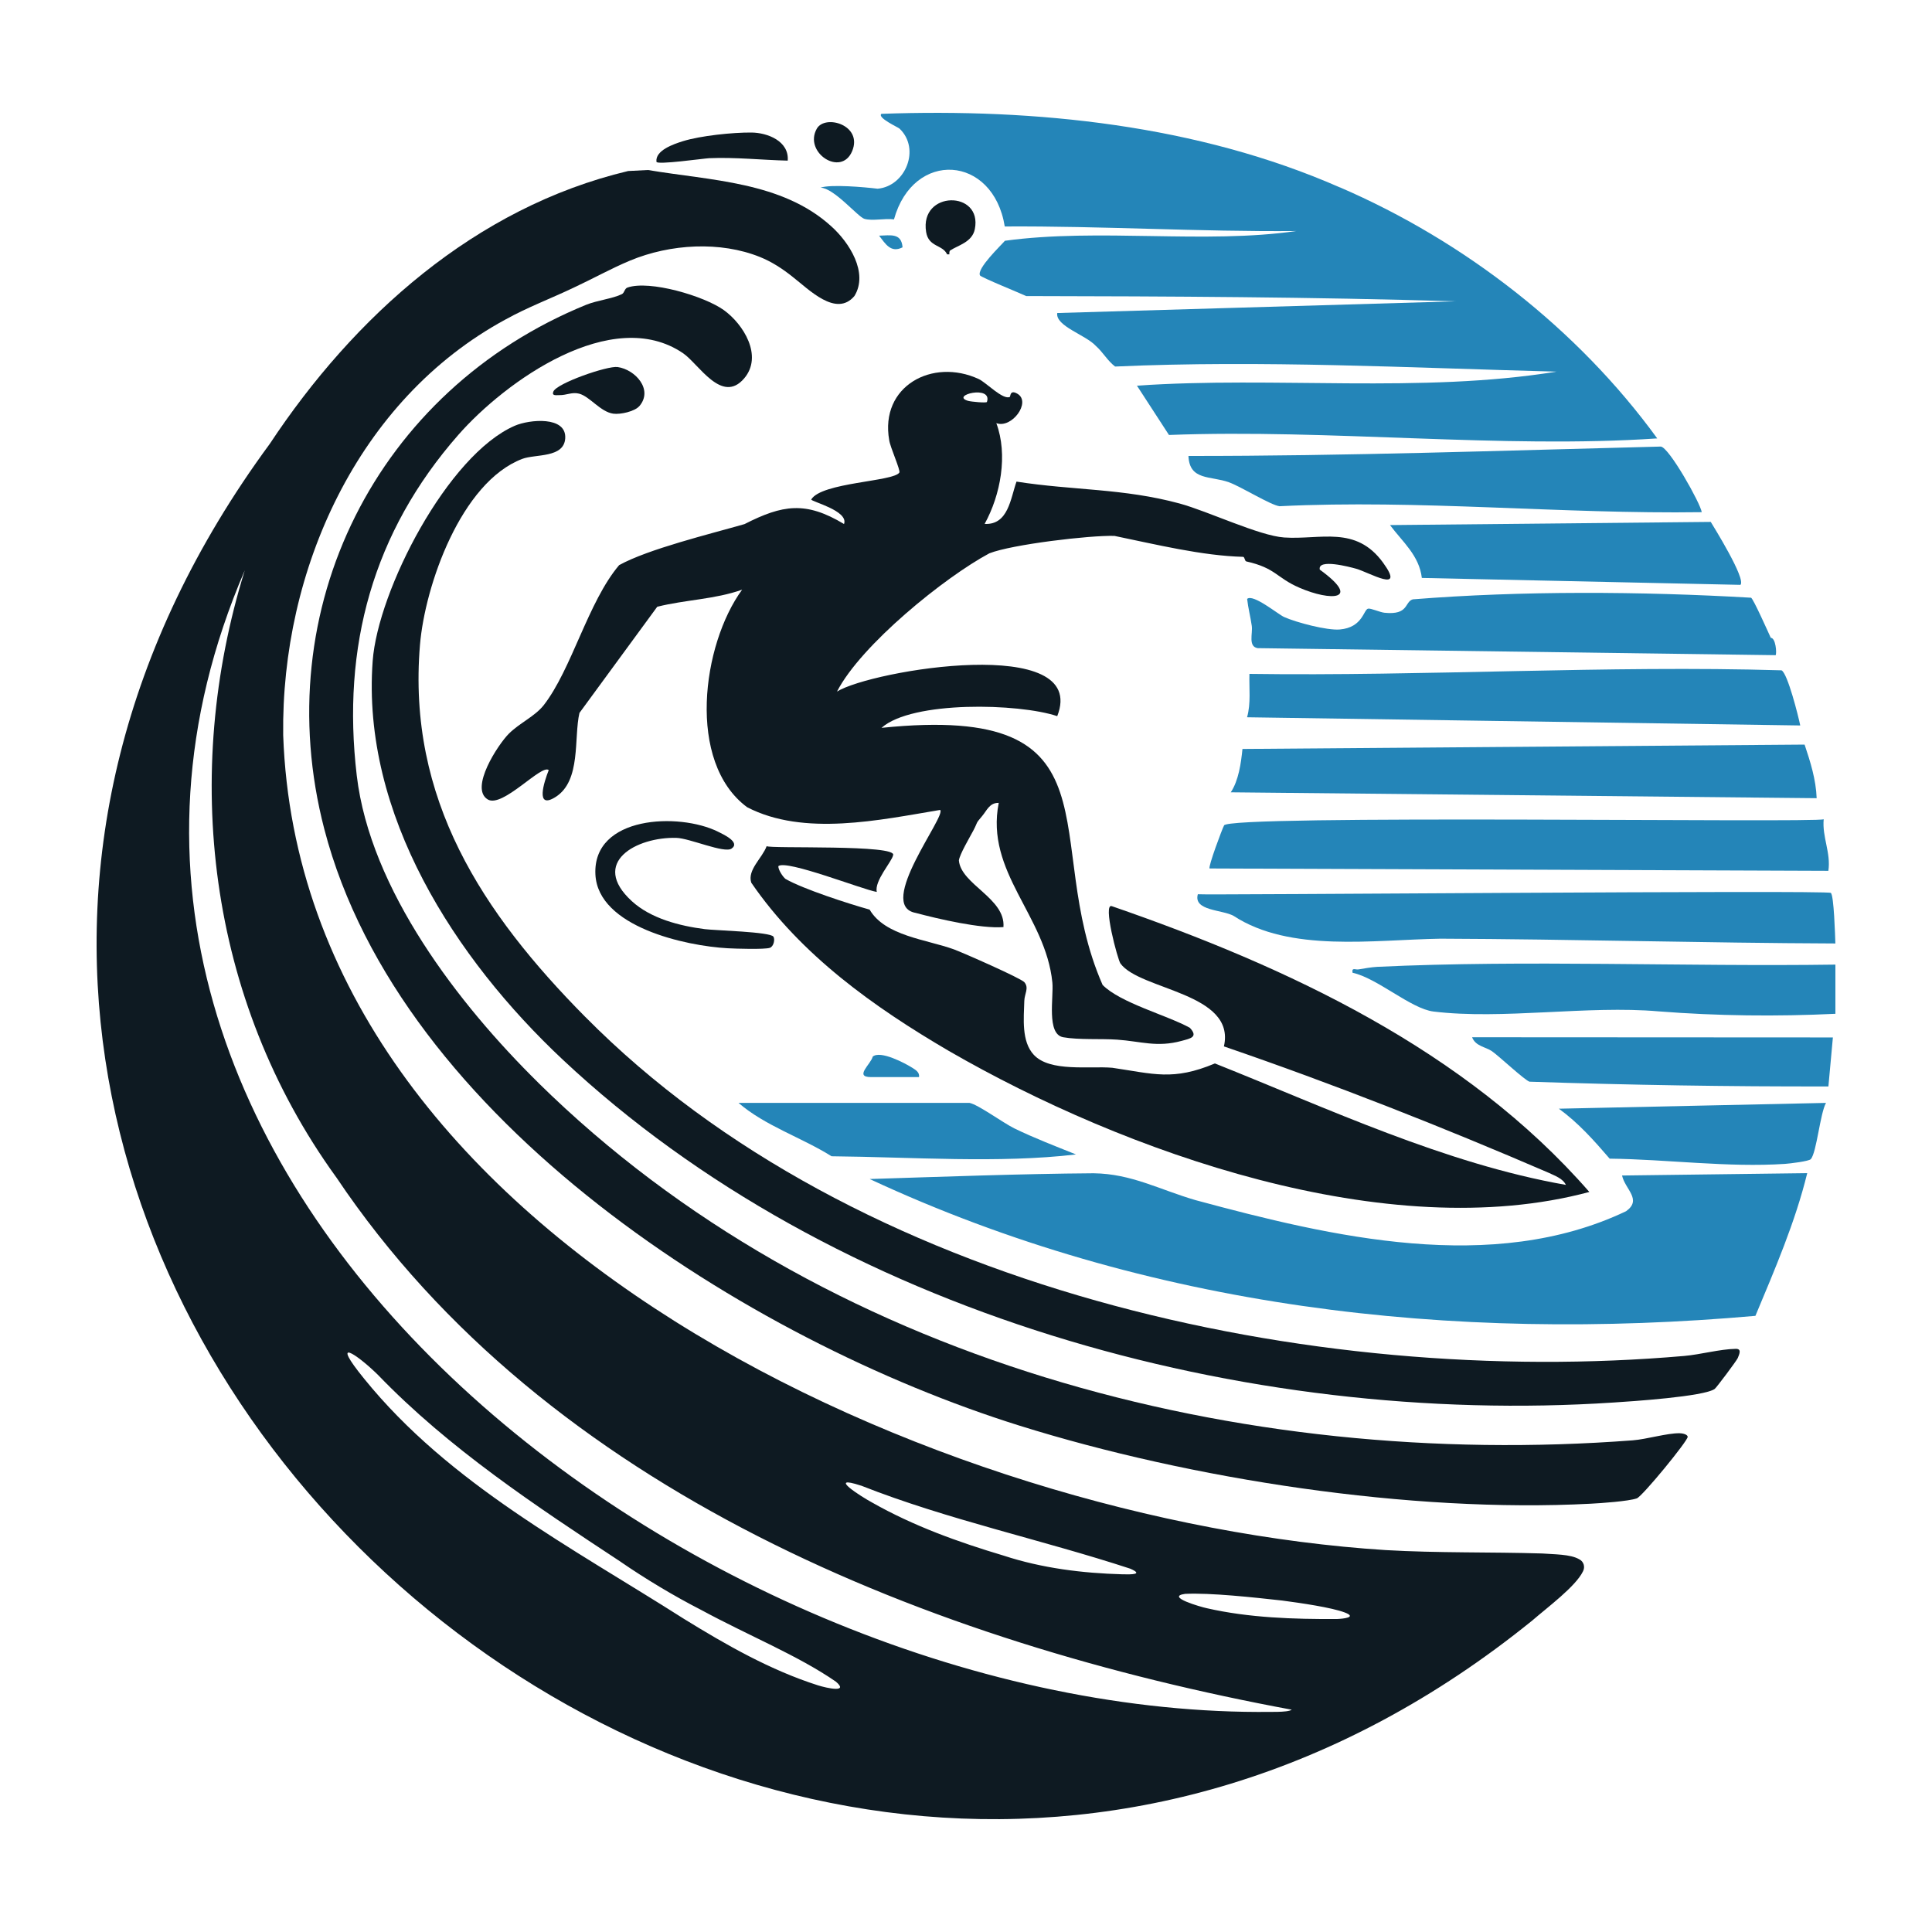
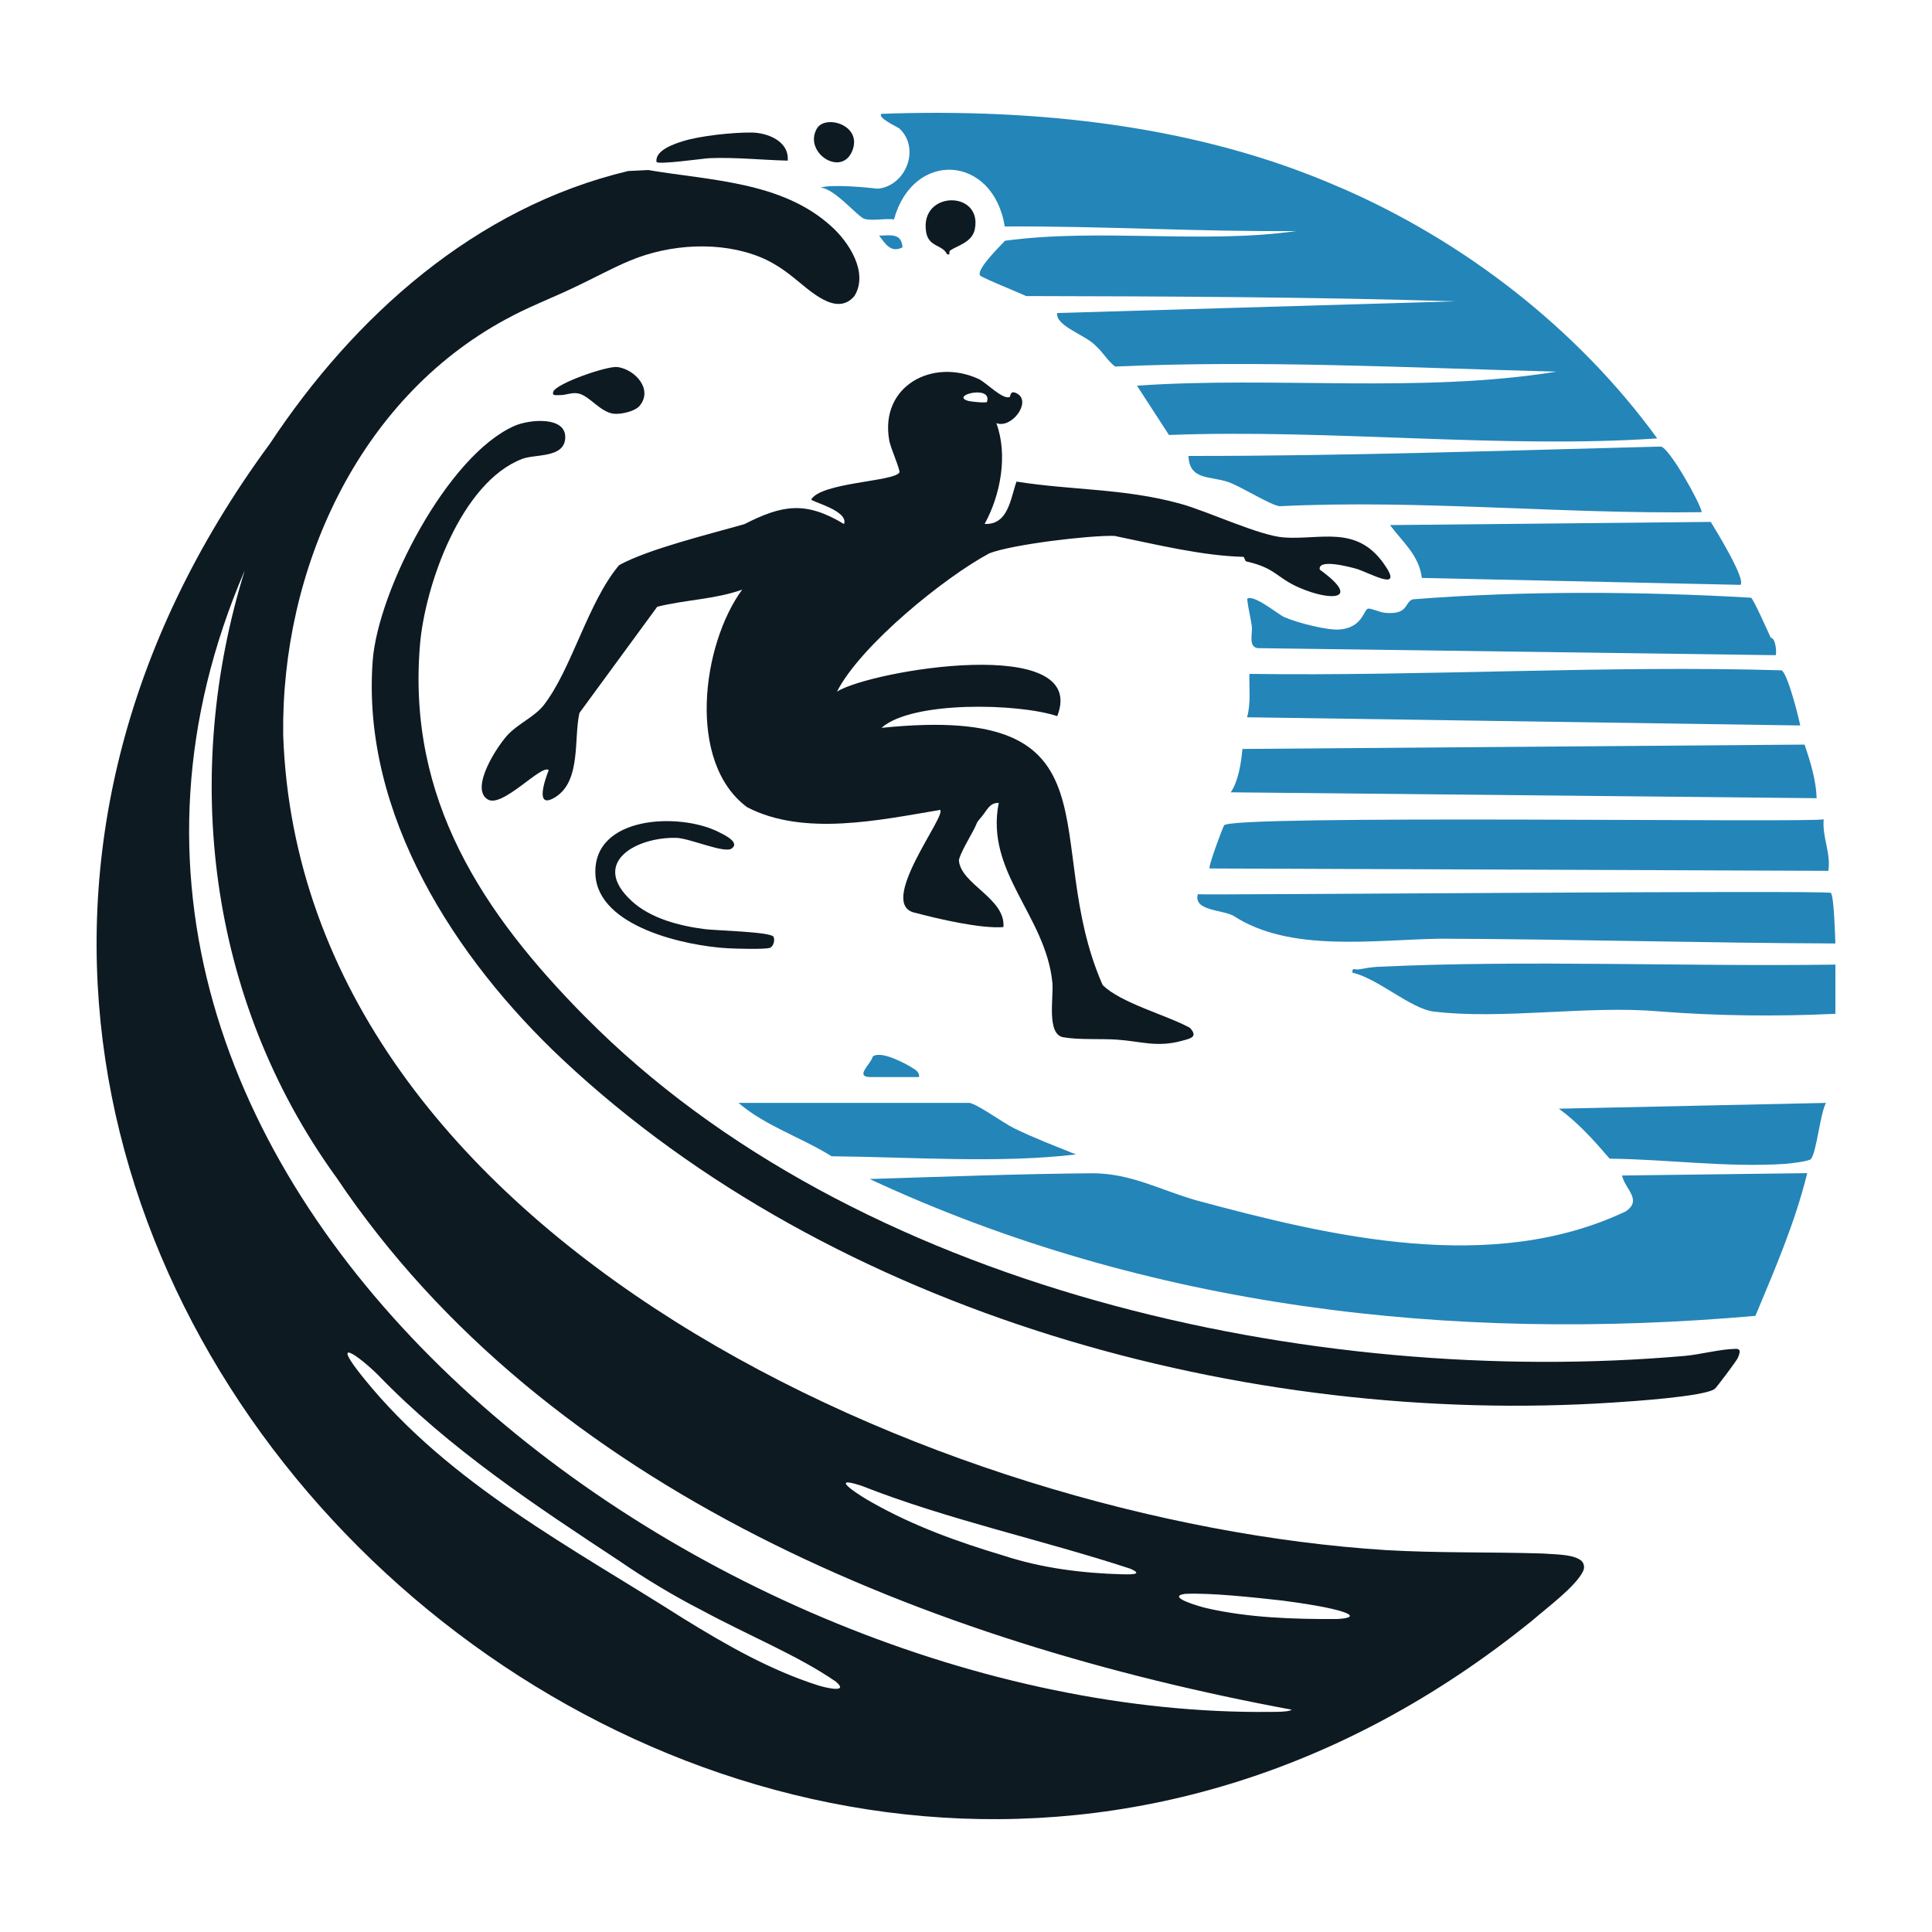
<svg xmlns="http://www.w3.org/2000/svg" id="Warstwa_1" baseProfile="tiny-ps" version="1.2" viewBox="0 0 500 500">
  <title>visitesurf.com</title>
  <path d="M167.71,44c16.17,2.74,34.66,2.98,47.38,14.53,4.68,4.17,9.73,12.06,6.04,18.07-4.73,5.64-11.82-1.73-15.97-4.93-2.6-2.09-5.39-3.91-8.48-5.16-10.23-4.12-23.15-3.43-33.62.93-4.97,2.08-9.68,4.72-14.56,6.99-5.79,2.77-12,5.1-17.65,8.24-38.35,20.76-58.11,65-57.56,107.58,4.6,130.63,170.63,203.59,285.28,210.91,13.54.79,27.2.47,40.56.88,3,.24,7.29.16,9.55,1.49,1.18.56,1.62,1.98.98,3.17-1.92,3.91-9.13,9.24-13.11,12.69C195.84,581.98-85.19,325.5,69.81,114.88c21.79-32.94,53.14-61.19,92.76-70.62M86.97,304.61c-33.37-46.15-39.96-104.45-23.62-157.01C-4.01,304.02,178.62,442.62,325.52,443.05c2.63-.07,7.73.21,8.78-.58-93.15-17.28-192.71-56.44-247.26-137.77l-.07-.1h0ZM160.69,404.23c-22.01-14.49-44.51-29.35-62.9-48.44-5.6-5.48-12.54-10.03-3.51,1.07,22.03,27.2,53.72,43.63,82.79,62.14,10.97,6.76,22.31,13.24,34.64,17.17,2.27.71,8.09,2,4.62-.96-9.86-6.8-22.47-11.85-34.81-18.53-7.1-3.63-14.56-8.13-20.74-12.38l-.1-.07h0ZM222.83,384.48c-9.12-2.98.18,2.94,2.87,4.37,10.62,6.04,22.3,10.24,34.06,13.75,9.93,3.25,20.35,4.54,30.74,4.83,2.33.05,5.54.08,2-1.46-22.95-7.52-47.27-12.67-69.56-21.46l-.1-.04h0ZM346.03,419c1.58-.06,5.29-.44,2-1.69-3.42-1.3-11.41-2.46-16.2-3.09-7.42-.82-18.49-2.04-25.12-1.73-5.27.72,4.17,3.42,5.6,3.71,10.87,2.49,22.56,2.86,33.62,2.8h.11Z" fill="#0e1a22" />
  <path d="M261.35,102.67c.19-.1,0-1.92,1.97-.76,3.62,2.14-1.47,9.09-5.47,7.6,3.04,8.2,1.11,18.58-3.03,26.08,6.14.31,6.7-6.61,8.25-10.95,14.74,2.31,27.61,1.71,42.22,5.67,7.35,2,20.59,8.35,27.05,8.79,9.36.64,18.52-3.21,25.59,6.51,5.97,8.21-3.62,2.5-7.02,1.56-1.55-.43-9.98-2.69-9.35.25,10.95,7.95,2.9,8.23-5.28,4.68-6-2.6-6.08-5.08-13.72-6.8-.46-.1-.38-1.08-.83-1.19-10.62-.27-22.61-3.22-33.31-5.42-6.42-.19-26.54,2.21-32.38,4.51-11.54,6.18-33.19,23.66-39.43,35.78,8.96-5.56,65.38-14.97,57,6.36-9.92-3.34-37.57-4.04-45.48,3.03,63.46-6.55,40.72,28.96,57.22,66.53,4.6,4.66,16.68,7.84,22.58,11.09,2.26,2.43.13,2.77-2.13,3.39-6.41,1.75-10.6.1-16.71-.32-4.21-.29-9.86.1-13.93-.62-4.39-.79-2.44-10.43-2.81-14.17-1.75-17.38-17.43-28.55-13.88-46.48-2.37-.07-3.07,1.95-4.25,3.35-1.93,2.29-1.01,1.29-2.29,3.74-.9,1.72-3.62,6.28-3.77,7.82.56,6.23,12.1,9.77,11.53,17.23-5.84.47-17.01-2.14-22.72-3.67-10.43-1.91,8.13-25.25,6.33-26.65-15.58,2.6-35.25,6.92-49.94-.7-15.74-11.65-11.68-42.13-1.3-56.3-7.05,2.51-14.73,2.6-21.97,4.42l-20.13,27.48c-1.5,6.44.49,17.52-6.16,21.74-5.4,3.43-2.96-4-1.79-6.94-1.81-1.67-11.96,9.89-15.78,7.59-4.79-2.88,2.69-14.25,5.45-17.01s6.73-4.48,9.01-7.36c7.27-9.32,11.47-26.74,19.54-36.27,7.56-4.18,23.54-8.06,32.45-10.62,9.86-5.02,15.84-5.99,25.75-.02,1.29-3.46-8.71-5.86-8.48-6.36,2.68-4.44,21.31-4.6,22.8-6.96.35-.56-2.38-6.58-2.62-8.36-2.49-14.01,11.19-21.37,23.14-15.85,1.92.87,6.34,5.56,8.12,4.62h-.02ZM255.41,104.04c1.55-4.54-9.64-1.71-4.88-.3.88.24,4.6.58,4.88.3Z" fill="#0e1a22" />
  <path d="M346.78,48.49c32.11,13.87,61.48,36.59,82.11,64.97-40.11,2.72-84.81-2.47-126.36-.89l-8.29-12.76c35.64-2.46,73.58,2.06,108.57-3.63-37.99-.98-76.15-3.03-114.22-1.32-2.01-1.53-3.05-3.61-4.99-5.34-2.63-2.87-10.48-5.11-9.99-8.51l103.12-3.03c-36.96-1.12-74.05-1.29-111.16-1.36-1.54-.74-11.58-4.8-11.95-5.34-.92-1.75,5.53-7.87,6.45-8.97,24.35-3.32,51.83.91,75.41-2.52-25.2.22-50.3-1.33-75.45-1.18-2.98-18.57-23.67-19.91-28.67-1.83-2.28-.34-5.57.47-7.67-.15-1.66-.5-7.82-7.96-11.35-8.07,2.74-.9,11.37-.14,14.79.28,7.18-.63,11.2-10.29,5.66-15.56-.33-.32-5.88-2.84-4.67-3.82,39.94-1.43,81.83,2.87,118.66,19.05h0Z" fill="#2485b8" />
-   <path d="M139.3,280.21c73.37,72.23,181.96,100.22,283.22,92.55,3.59-.27,8.94-1.89,12.17-1.84.69.01,2.04.27,2.08.93.05,1.04-11.76,15.45-13.17,15.93-2.21.76-9.26,1.24-11.96,1.38-46.54,2.44-103.37-6.3-147.85-20.22-70.18-21.96-160.25-78.98-179.86-154.37-14.85-57.09,13.65-113.62,67.77-135.69,2.83-1.15,6.84-1.58,9.23-2.75.7-.34.68-1.44,1.46-1.71,5.74-1.99,19.87,2.2,24.93,5.83s10.22,11.87,5.27,17.68c-5.79,6.79-11.75-3.75-15.82-6.52-18.37-12.5-46.02,7.31-58.14,21.12-22.15,25.23-30.23,54.86-26.3,88.19,3.49,29.55,26.39,59.21,46.98,79.49h0Z" fill="#0e1a22" />
-   <path d="M226.9,230.83c-3.66-.6-23.43-8.44-25.47-6.67-.02.98,1.18,2.77,1.85,3.3,4.54,2.62,16.39,6.45,21.78,7.95,3.98,6.82,14.72,7.71,21.85,10.3,2.39.89,17.32,7.45,18.2,8.49,1.26,1.49.03,2.98-.02,4.82-.13,4.52-.78,10.49,2.46,13.97,4.2,4.51,14.4,2.84,20.31,3.35,10.75,1.57,15.69,3.43,26.56-1.12,29.3,11.68,59.55,25.94,90.83,31.43-.79-1.68-2.86-2.36-4.45-3.13-27.49-11.86-55.7-22.99-84.05-32.71,3.17-13.9-21.73-14.53-26.77-21.45-.68-.84-4.75-15.97-2.17-14.82,45.34,15.66,91.44,37.15,123.51,73.94-52.22,14.01-120.33-10.25-165.78-36.51-19.39-11.35-38.28-24.8-51.11-43.53-1.08-3.31,2.85-6.36,3.98-9.46.61.72,34.24-.5,32.71,2.39-.24,1.52-4.91,6.65-4.2,9.47h0Z" fill="#0e1a22" />
  <path d="M151.48,263.18c69.66,70.43,188.05,96.13,284.39,87.74,4.2-.36,9.23-1.77,13.34-1.84,1.58-.03.95,1.32.53,2.37-.27.67-5.55,7.7-5.96,7.99-2.72,2.01-21.71,3.24-26.19,3.53-95.22,6.27-201.85-22.97-271.99-88.77-27.73-26.02-52.09-63.44-49.15-103.15,1.35-18.23,19.4-53.34,36.79-60.87,3.75-1.63,13.41-2.57,13.04,3.27-.33,5.14-7.72,4.02-11.12,5.31-15.82,6.03-25.18,32.69-26.47,48.14-3.33,39.93,16.16,69.37,42.78,96.28h0Z" fill="#0e1a22" />
  <path d="M419.8,304.22l47.91-.61c-3.14,12.78-8.36,24.84-13.41,36.93-78.53,6.93-157.31-1.93-229.23-35.41,18.19-.57,39.35-1.36,57.96-1.49,9.83.13,17.01,4.23,26.36,6.95,35.25,9.53,76.84,19.34,111.44,2.87,4.22-3.01-.27-5.67-1.04-9.23h0Z" fill="#2485b8" />
  <path d="M471.97,212.02c-.43,4.62,1.9,8.66,1.21,13.35l-160.14-.61c-.42-.41,3.31-10.4,3.74-11.12.29-2.91,153.86-.63,155.19-1.62Z" fill="#2485b8" />
-   <path d="M475,244.17c-34.04-.13-68.1-1.11-102.19-1.24-17.45.29-38.99,3.62-53.55-5.9-2.92-1.64-10.48-1.26-9.26-5.6.99.27,163.03-1.12,163.81-.35.81.56,1.12,11.17,1.18,13.08h0Z" fill="#2485b8" />
+   <path d="M475,244.17c-34.04-.13-68.1-1.11-102.19-1.24-17.45.29-38.99,3.62-53.55-5.9-2.92-1.64-10.48-1.26-9.26-5.6.99.27,163.03-1.12,163.81-.35.81.56,1.12,11.17,1.18,13.08h0" fill="#2485b8" />
  <path d="M467.03,192.7c1.5,4.48,2.95,9.08,3.12,13.87l-151.63-1.52c2.03-3.02,2.66-7.56,3.03-11.22l145.49-1.13h0Z" fill="#2485b8" />
  <path d="M465.9,187.75l-143.16-2.12c1.03-3.65.5-7.48.61-11.23,45.09.64,92.95-2.26,137.71-.92,1.57.78,4.35,11.85,4.84,14.26h0Z" fill="#2485b8" />
  <path d="M440.42,132.55c-36.26.53-73.21-3.32-109.28-1.54-2.28-.27-9.95-5.06-13.1-6.2-4.73-1.71-10.21-.37-10.47-6.81,40.76.03,81.42-1.4,122.23-2.43,2.12.13,10.29,14.69,10.61,16.98h0Z" fill="#2485b8" />
  <path d="M458.28,165.07c1.26,0,1.58,3.89,1.26,4.49l-134.06-1.82c-2.52-.42-1.24-3.78-1.52-5.76-.33-2.34-.95-4.64-1.2-6.98,1.49-1.41,8.02,3.99,9.56,4.68,3.15,1.41,11.11,3.52,14.43,3.23,5.91-.52,6.13-5.11,7.3-5.39.69-.16,3.08.94,4.26,1.06,6.36.65,5.12-2.81,7.32-3.47,28.13-2.25,59.13-2.07,87.55-.42.63.38,4.4,8.86,5.1,10.38Z" fill="#2485b8" />
  <path d="M475,249.63v12.74c-15.21.73-30.55.56-45.77-.63-18.26-1.6-40.48,2.22-58.27.04-5.82-.72-14.59-8.69-20.92-10.03-.24-1.47.69-.73,1.54-.87,1.44-.25,3.4-.58,4.81-.66,38.52-1.83,79.72-.02,118.61-.58h0Z" fill="#2485b8" />
  <path d="M442.75,135.08c.55.94,9.23,14.81,7.67,16.28l-82.45-1.79c-.67-5.8-4.99-9.33-8.24-13.68l83.01-.82h0Z" fill="#2485b8" />
-   <path d="M474.35,268.48l-1.16,12.69c-25.81.05-51.56-.36-77.33-1.23-1.08-.2-7.91-6.61-9.72-7.87-1.65-1.16-4.25-1.26-5.16-3.63l93.37.05Z" fill="#2485b8" />
  <path d="M472.57,285.42c-1.54,2.77-2.42,12.81-3.93,14.56-.48.56-5.47,1.15-6.66,1.23-14.79.99-30.56-1.19-45.4-1.35-4.05-4.7-8.09-9.26-13.15-12.93l69.14-1.5h0Z" fill="#2485b8" />
  <path d="M250.87,285.42c2.28.43,8.7,5.16,11.61,6.59,5.16,2.52,10.66,4.61,15.98,6.76-19.87,2.35-42.47.67-63.25.47-7.76-4.87-17.2-7.86-24.09-13.82h59.75,0Z" fill="#2485b8" />
  <path d="M200.16,242.4c.45.69.09,2.56-.94,2.9-1.38.45-8.86.22-10.86.11-10.82-.59-33.63-5.5-34.27-19.12-.72-15.19,21.64-16.04,31.7-11.06,1.34.67,5.93,2.74,3.53,4.39-1.89,1.29-10.86-2.69-14.27-2.78-10.3-.28-22.5,6.36-11.51,16.4,4.91,4.49,12.38,6.39,18.86,7.22,2.68.35,16.92.68,17.77,1.95h-.01Z" fill="#0e1a22" />
  <path d="M203.86,41.57c-6.78-.16-13.53-.92-20.34-.63-1.28.05-13.58,1.8-13.63.93-.35-2.95,4.42-4.57,6.81-5.32,4.62-1.44,12.97-2.29,17.75-2.25,4.21.03,9.81,2.24,9.41,7.27Z" fill="#0e1a22" />
  <path d="M165.47,105.09c-1.21,1.41-4.91,2.22-6.75,1.97-3.34-.46-6.07-4.45-8.84-5.18-1.84-.48-3.27.42-5.14.38-.7-.02-2.03.27-1.53-.93.89-2.15,13.98-6.71,16.63-6.34,4.54.64,9.29,5.83,5.63,10.11h0Z" fill="#0e1a22" />
  <path d="M245.89,64.84c-.21.14-.22.69-.19.99h-.59c-1.15-2.56-4.79-1.82-5.43-5.79-1.75-10.79,14.65-10.83,12.6-.72-.69,3.4-4.42,4.18-6.39,5.51h0Z" fill="#0e1a22" />
  <path d="M211.39,33.3c2.17-3.8,11.98-.93,9.14,5.83-2.84,6.76-12.64.32-9.14-5.83Z" fill="#0e1a22" />
  <path d="M237.83,278.75h-12.43c-4.43,0,0-3.35.46-5.3,1.99-1.68,8.36,1.69,10.37,2.97.85.54,1.8,1.16,1.61,2.34h0Z" fill="#2485b8" />
  <path d="M233.58,64.01c-3.01,1.53-4.4-.85-6.07-3.02,2.95-.08,5.79-.75,6.07,3.02Z" fill="#2485b8" />
</svg>